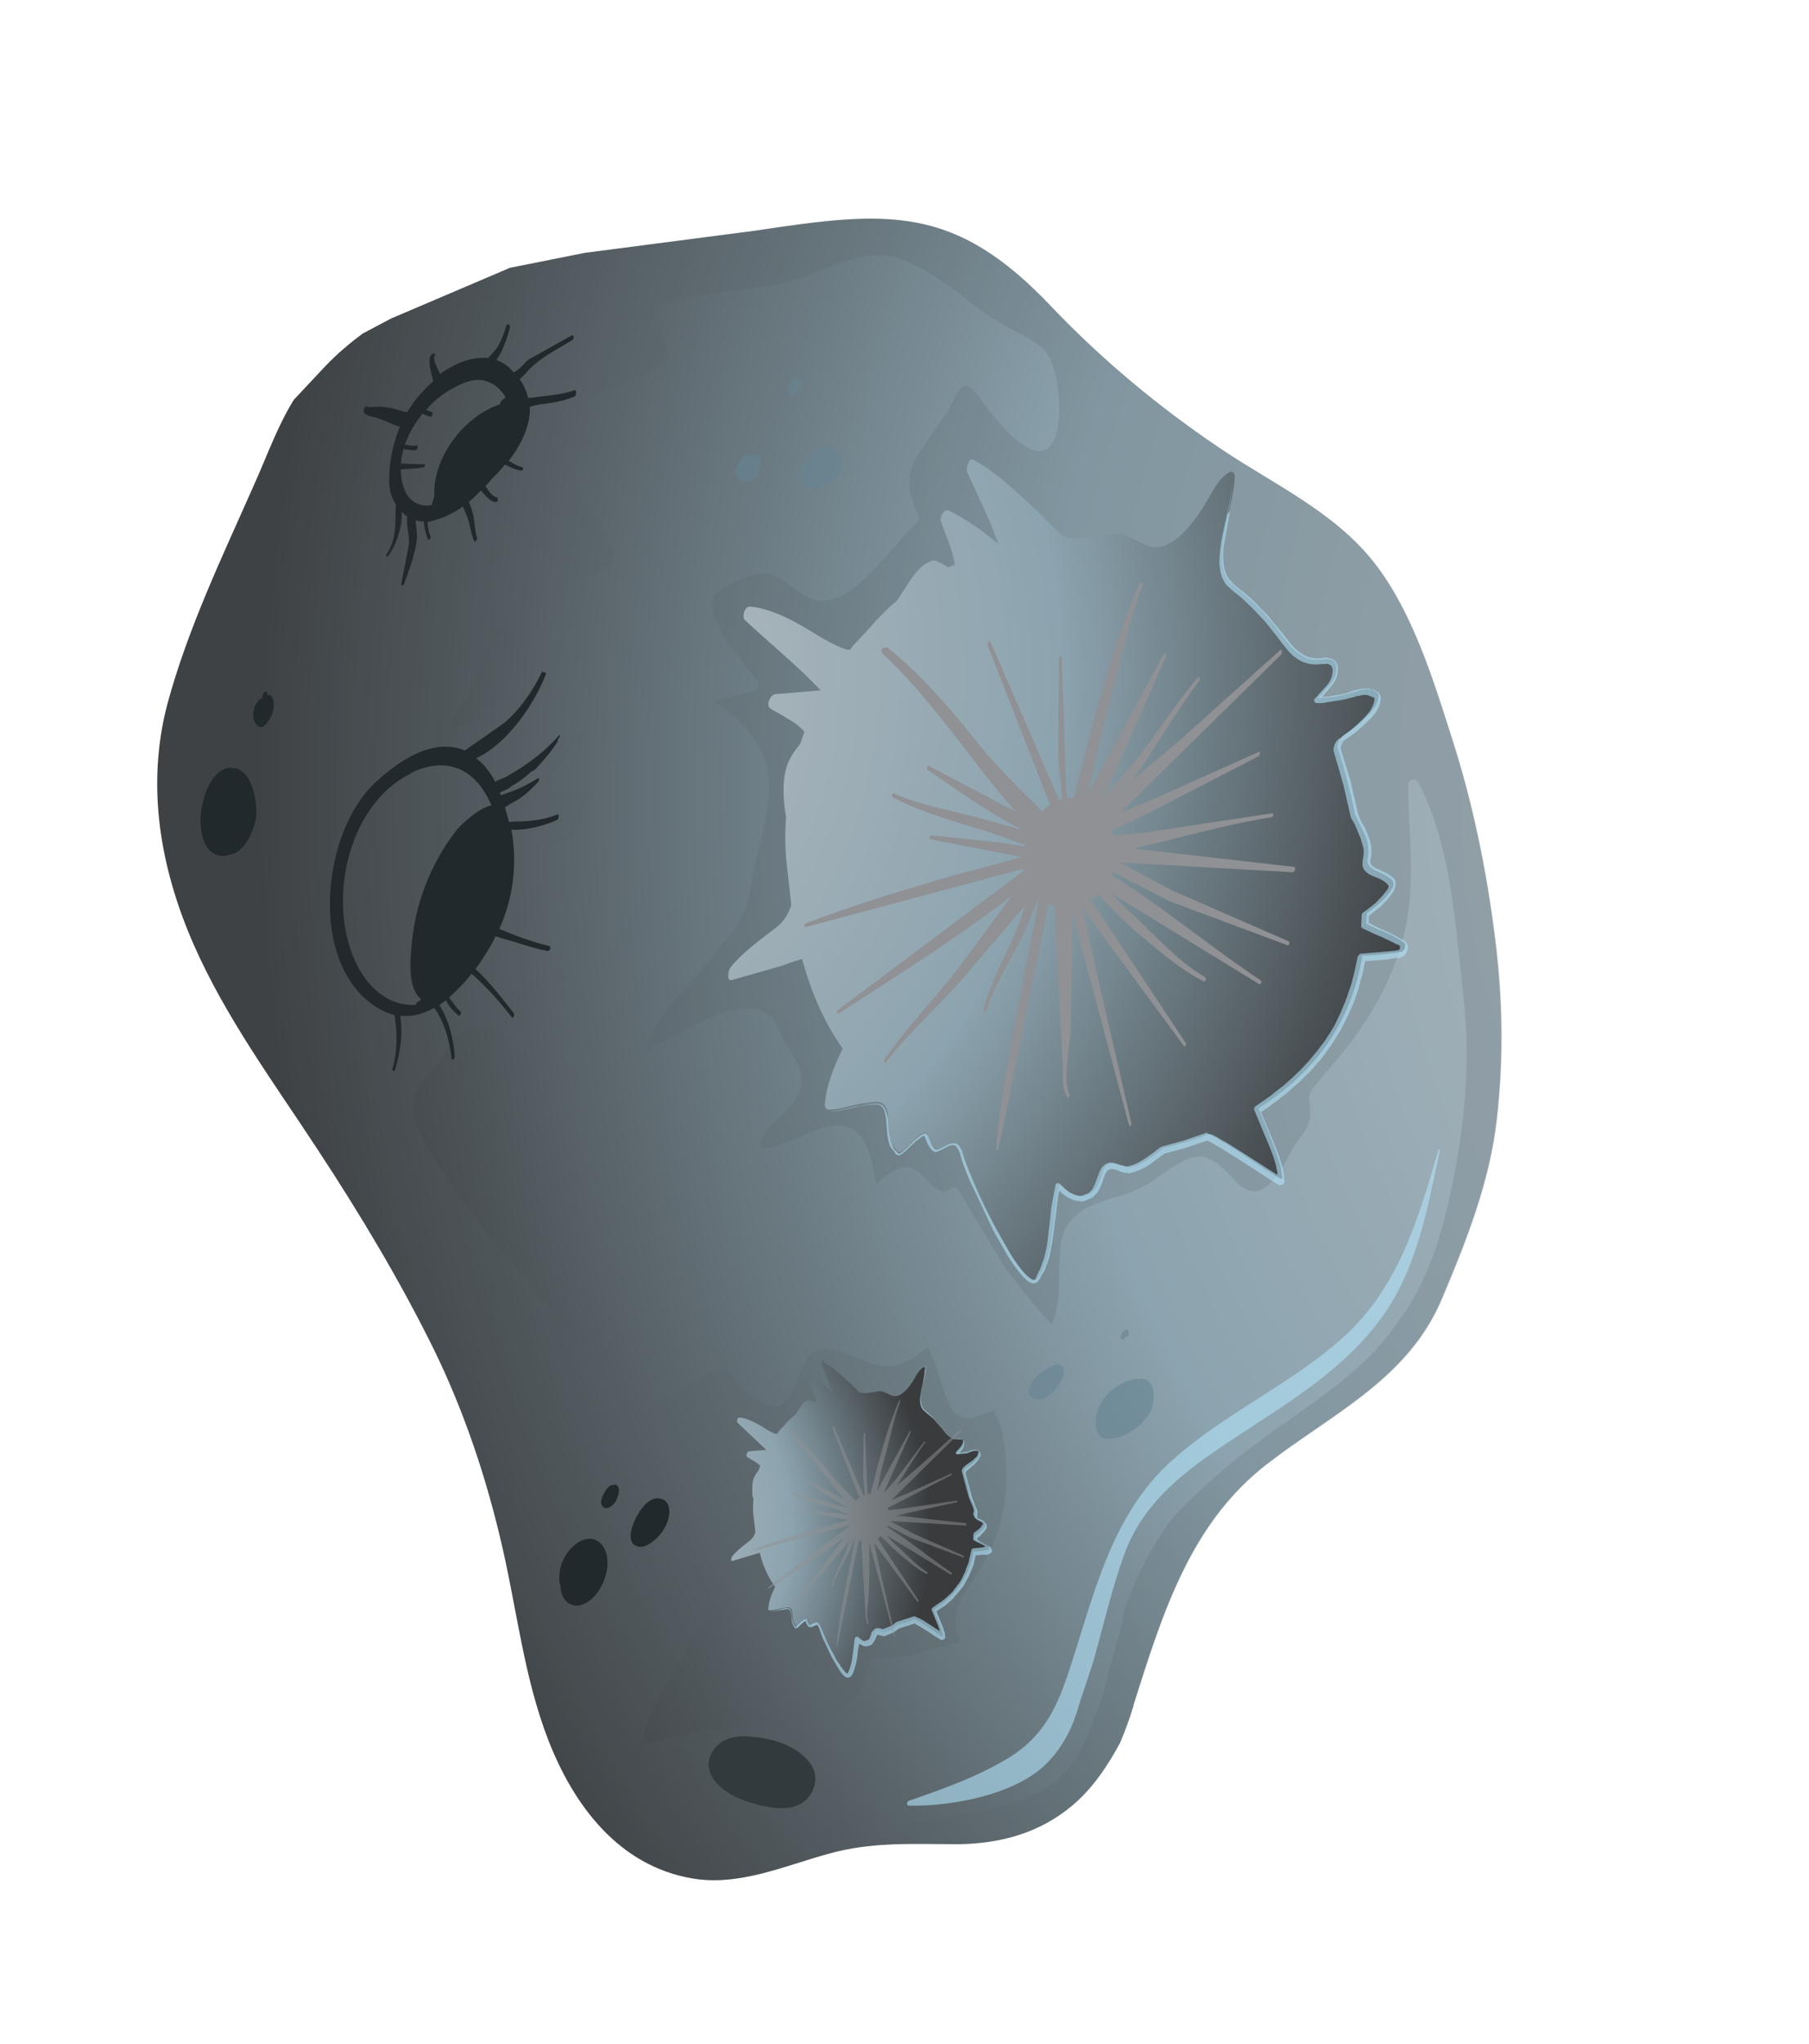
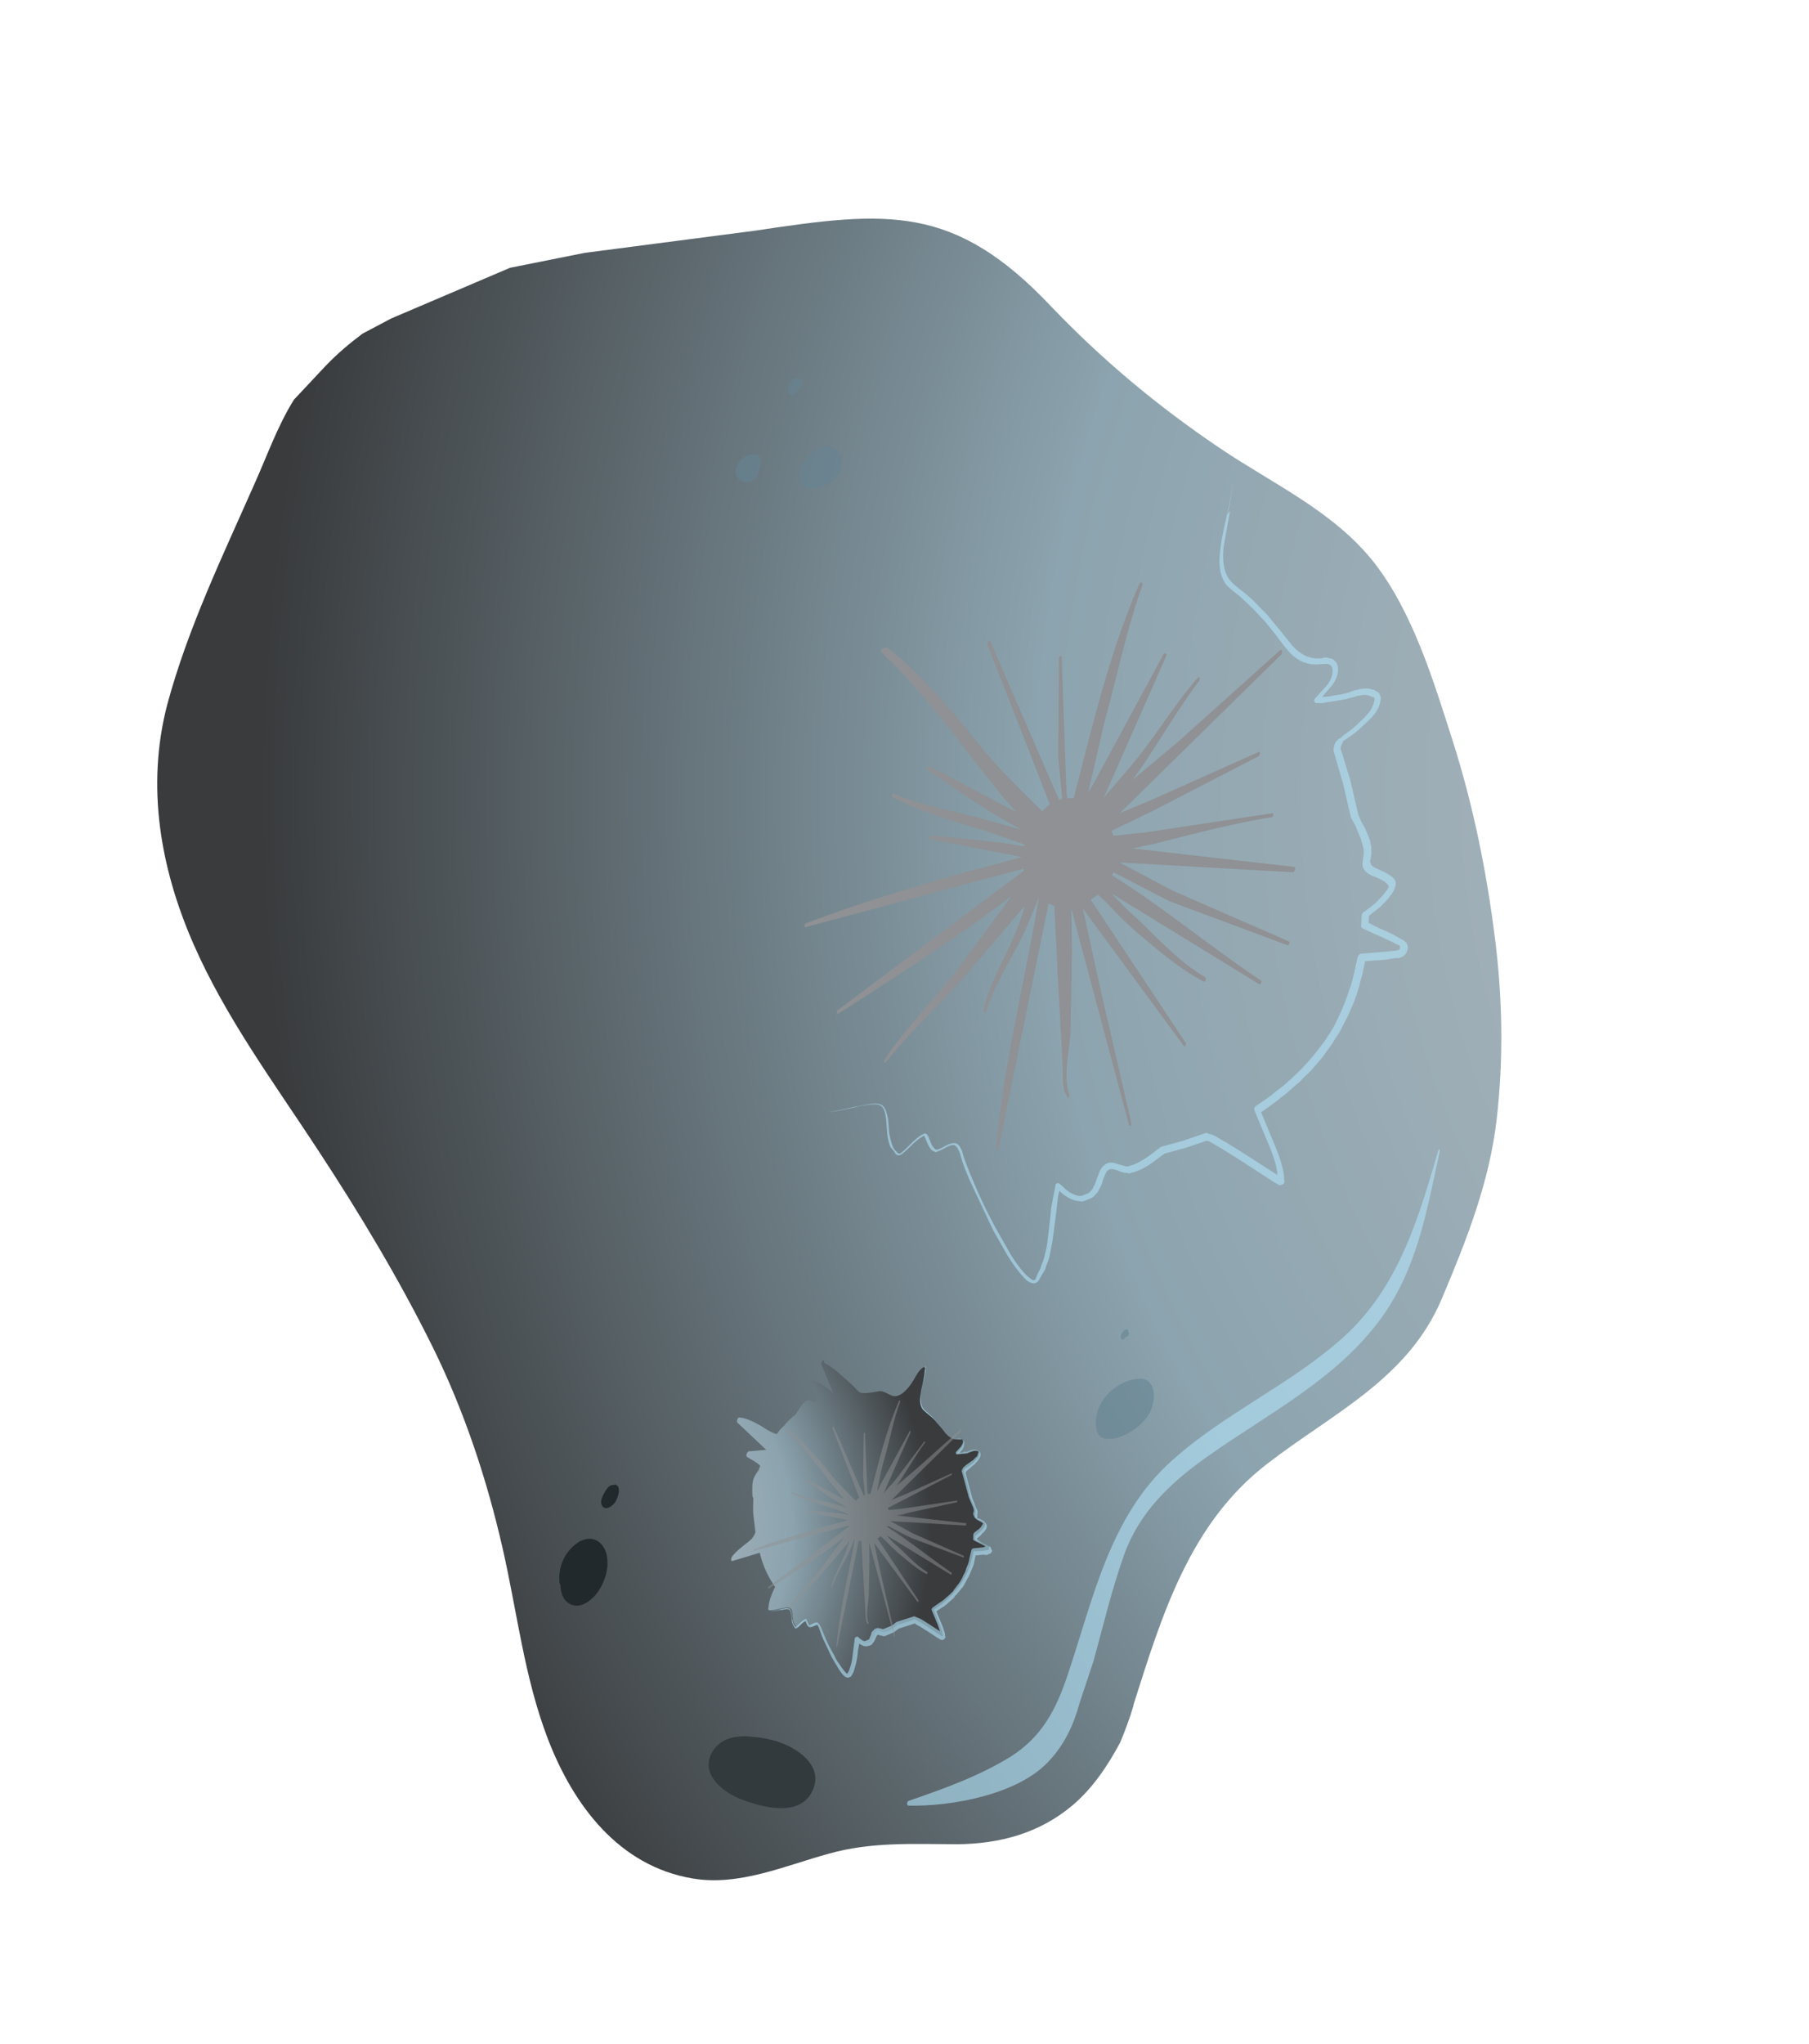
<svg xmlns="http://www.w3.org/2000/svg" width="31" height="35" fill="none">
  <path d="M19.423 29.213c-.063.216-.141.42-.226.627-.218.407-.48.796-.828 1.086-.562.47-1.235.651-1.964.658-.75-.003-1.472-.044-2.206.163-.745.203-1.535.56-2.332.423-1.262-.213-2.039-1.251-2.477-2.386-.406-1.058-.525-2.164-.775-3.26-.27-1.187-.657-2.352-1.195-3.445-.581-1.174-1.258-2.299-1.975-3.39-.747-1.141-1.575-2.258-2.127-3.516-.572-1.305-.816-2.71-.452-4.107.354-1.312.95-2.545 1.497-3.784.215-.478.392-.985.673-1.436l.543-.579c.201-.21.415-.39.635-.554l.488-.258 2.038-.869 1.283-.256 2.919-.38c2.267-.342 3.41-.458 5.074 1.301.868.91 1.836 1.715 2.878 2.417.906.614 1.961 1.085 2.655 1.969.663.851 1.016 2.022 1.342 3.041.351 1.099.583 2.239.726 3.379.131 1.028.15 2.067.032 3.101-.123 1.089-.524 2.096-.946 3.094-.582 1.372-1.881 1.959-2.992 2.82-1.324 1.022-1.795 2.573-2.29 4.133l.003.008z" fill="url(#A)" />
  <g style="mix-blend-mode:multiply" opacity=".2">
-     <path d="M8.75 4.591l1.283-.256 2.919-.38c2.267-.342 3.41-.458 5.074 1.301.868.91 1.836 1.715 2.878 2.417.906.614 1.961 1.085 2.654 1.969.663.851 1.016 2.022 1.342 3.041.351 1.099.583 2.239.726 3.379a12.84 12.84 0 0 1 .032 3.101c-.123 1.089-.524 2.096-.946 3.094-.582 1.371-1.881 1.959-2.992 2.82-1.324 1.022-1.796 2.573-2.29 4.133a6.29 6.29 0 0 1-.226.627c-.218.407-.48.796-.828 1.086-.562.469-1.235.651-1.964.658-.75-.003-1.472-.044-2.206.163-.745.203-1.535.56-2.332.424-1.262-.213-2.039-1.251-2.477-2.386-.406-1.058-.525-2.164-.775-3.259-.27-1.187-.657-2.352-1.195-3.445-.581-1.174-1.258-2.3-1.975-3.39-.747-1.141-1.575-2.258-2.127-3.516-.572-1.305-.816-2.71-.452-4.107.354-1.312.95-2.545 1.497-3.784.215-.478.392-.985.673-1.436l.543-.579c.201-.21.415-.39.635-.554l.488-.258 2.038-.869.003.008zm2.454.798c.054.194.439.683.158.854a2.79 2.79 0 0 1-.536.251c-.483.184-.939.474-1.39.734-.086.054-.07.156.021.181.342.083.695.107 1.042.161-.3.08-.621.07-.915.165-.046.019-.076.077-.049.12.288.539.796.976.969 1.563.134.45-1.017.569-1.278.678-.914.382-.89 1.563-1.511 2.238-.068.074.029.177.114.142.79-.357 1.366-.986 1.865-1.672.025.621-.355 1.204-.598 1.766-.035.069.036.129.099.13.325 0 .619-.096.917-.203-.24.29-.508.555-.698.878a.1.1 0 0 0 .064.154c.231.057.457.035.693.017l-.296.674c-.075.23-.296.178-.479.236-.283.1-.335.429-.384.702-.076.402-.086.659.219.956.143.148.324.235.526.286l-.115.048c-.054.023-.085.099-.04.143.052.059.093.115.137.177-.368.091-.74.129-1.096.25-.046.019-.076.077-.049.12.166.355.403.662.612.99-.418-.331-.983-.754-1.349-.42-.156.146-.222.354-.353.517-.114.138-.276.269-.354.428-.143.285-.031.618.119.889.512.923 1.248 1.799 1.928 2.606l1.185 1.454c.126.173.289.475.539.47.407.002.656-.202.984-.411.191-.125.478-.326.691-.054.055.067.106.145.176.206.11.09.219.179.35.233.508.221.526-.707.806-.878.42-.248.966.346 1.423.209a.81.81 0 0 0 .292-.122c.136-.084.255-.233.292-.122l.173.478c.067.161.148.57.333.646.218.089.403-.051.589-.102.073.132.131.27.153.432.166.96-.001 1.77-.558 2.553-.26.37-.309.599-.172.992-.475.072-.931.299-1.425.261-.04-.01-.083.017-.101.06-.064.171-.106.351-.184.51-.057.123-.124.178-.196.199-.237-.091-.465-.465-.614-.628-.035-.04-.074-.069-.116-.105-.068-.098-.151-.189-.25-.275-.042-.1-.042-.208-.06-.318-.015-.057-.071-.106-.13-.072-.063.044-.132.073-.212.098-.069-.251-.161-.492-.199-.756-.013-.076-.094-.096-.152-.063-.48.3-.88.746-1.098 1.262-.208.475-.6.919-.691 1.435-.011.059.048.115.108.108.789-.185 1.629-.401 2.433-.204.411.099 1.357.417 1.05 1.023-.129.253-.333.455-.505.671-.041.053-.01.149.064.154.35.016.68-.058 1.003-.148.495-.134.985-.213 1.488-.306.688-.125 1.421-.314 1.79-.964a4.66 4.66 0 0 0 .244-.517 4.88 4.88 0 0 0 .298-.928l.084-.297c.047-.191.146-.449.167-.702.189-.584.473-1.136.838-1.623.435-.471.924-.9 1.454-1.293.803-.606 1.844-1.203 2.411-2.072.451-.585.707-1.333.868-2.05.27-1.169.393-2.366.254-3.563-.136-1.189-.204-2.541-.765-3.625-.049-.097-.186-.058-.179.048.006.684.093 1.369.017 2.051-.087.786-.395 1.474-.843 2.13-.195.289-.422.546-.645.811-.065.081-.242.264-.228.384.028.241.053.366-.099.583l-.17.242c-.179.328-.515 1.1-1.001.563-.198-.215-.455-.505-.788-.375-.23.096-.42.248-.631.39-.231.16-.467.222-.73.305-.374.12-.727.268-.816.684-.095.464.031 1.025-.174 1.463-.286-.296-.525-.629-.783-.946l-.822-1.363c-.027-.043-.094-.051-.133-.017-.235.215-.457-.36-.74-.368-.216 0-.369.154-.531.285-.095-.529-.2-1.171-.905-.958-.24.073-.453.189-.683.267-.061.026-.507.212-.372-.07.036-.087.086-.162.142-.222.193-.207.447-.376.527-.662.081-.26-.134-.558-.265-.765-.094-.159-.157-.44-.345-.524-.66-.284-1.441.439-2.075.65.243-.715.899-1.197 1.321-1.806.34-.331.463-.663.527-1.114.092-.58.384-1.307.27-1.882-.106-.534-.49-.87-.913-1.171.234-.089.482-.12.712-.198.054-.022.074-.103.04-.143-.203-.249-1.115-1.285-.67-1.561.237-.144.676-.391.958-.256.202.096.358.275.561.37.701.339 1.428-.903 1.875-1.28.032-.031.05-.075.026-.11-.18-.367-.246-.719.002-1.075l.498-.731c.075-.122.123-.268.212-.378.14-.185.356.203.428.29.158.205.33.422.535.589.89.748.812-.908.573-1.395-.075-.158-.242-.278-.394-.359-.299-.155-.583-.316-.857-.518-.433-.324-.881-.706-1.413-.854-.561-.154-1.138.214-1.652.365-.785.238-1.63.203-2.414.467-.054.022-.069.074-.049.12l-.009.022z" fill="#576065" />
-   </g>
-   <path d="M16.663 7.868c.379.194.687.498 1.003.781l.518.506c.151.145.759-.019.953-.01.164.004.361.129.506.195.42.185.839-.432 1.012-.711.118-.194.216-.433.422-.546.054-.022.076.031.081.065.012.482-.459 1.537-.044 1.86a4.16 4.16 0 0 1 .766.754c.219.287.403.599.808.529.295-.051.235.281.113.422-.02.017-.17.197-.21.232l.003.008a1.82 1.82 0 0 0 .429-.053c.196-.028.412-.181.581-.035.025.017.026.062.017.083-.03.166-.149.27-.269.392-.108.108-.237.189-.351.282-.047.038-.078.096-.083.17.123.382.224.773.302 1.156.126.281.276.444.217.758-.045.217.317.219.433.388.013.031.009.087-.008.111-.098.176-.267.31-.44.437l-.008.175c.072.042.148.074.217.108.143.04.405.192.408.2l.003.008c.076.031.03.159-.038.169-.211.034-.437.056-.658.067-.113.679-.388 1.318-.889 1.87-.259.288-.563.533-.89.742.186.446.427 1.022.403 1.203-.011.059-.8-.532-1.211-.739a.22.22 0 0 0-.062-.019c-.246.103-.497.172-.751.233-.193.144-.375.292-.567.327-.182.04-.392-.224-.493.116-.029.103-.08.241-.167.313-.194.162-.416.02-.565-.143-.133.525-.069 1.175-.367 1.606-.227.32-1.162-1.681-1.266-2.08-.11-.414-.239-.162-.44-.123-.102.015-.162-.194-.188-.255-.051-.123-.369.262-.443.302-.023.01-.049.012-.067-.008-.158-.141-.142-.383-.162-.582-.034-.32-.16-.276-.466-.23-.185.032-.357.095-.552.104-.063-.001-.074-.069-.067-.117.038-.341.159-.635.306-.931-.327-.459-.549-.989-.695-1.533-.171.044-.332.112-.389.127l-.815.232c-.106.026-.055-.175-.026-.215.22-.273.522-.48.794-.693.122-.096.202-.229.249-.375l-.088-.794c-.018-.236-.02-.479 0-.713l-.019-.11c-.034-.275-.054-.627.082-.883.056-.104.113-.183.179-.264l.07-.201c-.101-.156-.492-.336-.585-.406-.075-.05-.003-.224.08-.241l.785-.066c-.404-.427-.867-.802-1.296-1.201-.06-.056-.01-.24.083-.233.335.023.738.233 1.018.405.204.122.401.248.624.326.022.009.048.007.082.002.021-.036.045-.064.07-.092l.262-.281a4.24 4.24 0 0 1 .465-.465c.173-.235.337-.619.625-.685.023-.01.16.059.257.118l.108-.045c-.032-.249-.163-.519-.237-.74-.022-.054.041-.225.129-.189.293.139.588.35.853.573-.143-.428-.351-.819-.532-1.231-.022-.054.018-.26.111-.209l-.022-.009z" fill="url(#B)" />
+     </g>
  <g style="mix-blend-mode:screen" opacity=".6">
    <path d="M21.077 8.759l-.108.605c-.011.104-.014.204.002.306s.046.197.116.277l.049.052.056.049.12.094c.082.065.155.134.232.21.069.079.151.145.212.227l.2.241.189.237c.066.072.147.137.238.18.087.036.191.047.285.034.031-.013.049-.012.079-.006a.45.45 0 0 1 .092.025c.058.03.087.099.09.152.003.116-.041.225-.114.309l-.158.183.071-.003c.045-.001.094-.012.136-.021l.136-.021c.038-.016.091-.02.129-.036s.085-.035.137-.039c.023-.01.046-.019.076-.014.023-.01.049-.011.079-.006.026-.002.053-.004.078.013.029.006.056.004.073.024l.036.021.022.009.006.015.023.054c.006.015.002.026.001.045l-.013.078c-.009.022-.015.051-.031.076-.026.047-.051.094-.083.125-.029.039-.069.074-.101.105l-.052.049-.052.049a1.48 1.48 0 0 1-.225.175l-.055.041-.015.006c-.012.014-.027.021-.021.036-.017.025-.03.058-.04.098l.171.56.133.576.048.115.067.117.055.131c.019.046.039.092.039.137.019.046.012.094.016.147.001.045-.011.104-.017.133l-.006.029.022.054c.02.027.056.049.1.066.079.039.163.067.245.132.039.029.092.07.067.161-.006.029-.015.051-.028.084l-.038.061-.041.053s-.029.039-.049.056l-.101.105-.197.155-.004.119.184.095.109.045.101.048.104.056.047.026s.025.017.036.021l.036.021.006.015.022.009.013.031c.01.023.013.031.012.049.006.015.002.026-.003.037-.006.029-.015.051-.031.076a.14.14 0 0 1-.067.055l-.031.013-.023.01-.056-.004-.11.019c-.075.014-.147.016-.226.022l-.184.014-.033.158c-.008.067-.035.132-.051.202s-.035.132-.059.205c-.027.065-.043.135-.073.193l-.084.189-.095.184c-.027.065-.068.119-.106.179s-.068.119-.116.175l-.12.167-.134.155c-.041.053-.093.102-.145.151s-.093.102-.148.143l-.159.139c-.052.049-.11.082-.162.131l-.165.123-.133.092.25.599c.045.108.082.218.112.332a.43.43 0 0 1 .02.091c.002.026.015.057.012.094l.004.053.01.023s-.002-.026-.021.036l-.015.006-.046.019-.022-.009-.083-.047-.583-.379-.294-.184-.144-.084-.072-.042-.055-.022-.355.121-.373.102c-.153.109-.296.241-.487.303-.023.01-.046.019-.072.021l-.038.016s-.029-.006-.04-.01c-.063-.001-.107-.018-.151-.036a.39.39 0 0 0-.121-.031c-.034.005-.057.015-.081.043-.021.036-.034.069-.052.112s-.025.092-.05.139c-.009.022-.026.047-.035.069s-.026.047-.046.064-.029.039-.064.063l-.061.026-.085.035c-.023.01-.052.004-.082-.002a.37.37 0 0 1-.154-.044.46.46 0 0 1-.072-.042c-.022-.009-.039-.029-.064-.045-.014-.012-.031-.032-.046-.044-.015.051-.022.099-.029.147l-.027.237-.062.477-.046.236c-.013.077-.052.157-.075.23-.01.04-.035.069-.056.104s-.035.069-.063.108l-.017.025-.046.019c-.034.005-.056-.004-.078-.013-.044-.018-.075-.05-.106-.082-.115-.123-.207-.257-.291-.393l-.237-.416-.408-.868c-.061-.146-.125-.3-.16-.448-.026-.061-.064-.154-.124-.147-.071.003-.138.058-.215.09l-.061.026-.015.006-.022-.009-.033-.014c-.039-.029-.055-.067-.079-.102l-.045-.108-.013-.031-.007-.015s-.026.002-.031.013c-.132.073-.23.205-.36.304l-.031.013s-.023.01-.037-.003c-.008.003-.022-.009-.036-.021l-.01-.023-.076-.095a.82.82 0 0 1-.055-.239l-.018-.236c-.013-.076-.022-.162-.071-.214-.06-.056-.151-.036-.222-.034-.076.014-.154.019-.234.044-.159.03-.311.076-.472.08.158-.012.31-.057.469-.088l.234-.044c.079-.006.17-.026.237.027.06.056.072.151.093.223l.018.236c.014.076.03.159.059.228.013.031.029.069.068.098.024.035.045.044.081.02.122-.096.213-.224.357-.312l.031-.013c.015-.006.023-.01.048.007.014.012.006.015.021.027l.013.031.045.108c.013.031.037.066.065.09.025.017.056.004.086-.009.069-.029.129-.081.223-.093.049-.012.102.029.118.068.024.035.04.074.048.115.046.152.107.298.168.444.122.292.259.578.412.857l.237.416c.084.136.172.262.281.37l.081.065c.014.012.03.006.04.01l.023-.01.045-.109c.013-.033.038-.061.048-.101.024-.073.058-.142.071-.219.021-.081.036-.15.046-.236l.055-.474c.002-.082.022-.163.035-.24l.046-.236s.001-.019.009-.022c.02-.017.046-.019.063.001a.84.84 0 0 1 .102.093c.014.012.036.021.053.041.014.012.036.021.058.03.036.021.076.031.117.041.015-.006.037.003.06-.007l.115-.048.037-.042c.015-.006.024-.028.033-.05s.021-.036.03-.058l.046-.128c.018-.044.033-.095.066-.145s.096-.094.16-.094.11.026.15.036l.121.031s.015-.006.026-.002l.015-.006.015-.006s.042-.008.065-.018c.161-.067.311-.184.461-.301l.015-.006.381-.105.371-.128s.023-.01.037.002c.025.017.051.015.084.028l.079.039a1.59 1.59 0 0 0 .154.089l.294.184.58.372.003.008v-.063c-.01-.023-.012-.049-.017-.083a2.35 2.35 0 0 0-.108-.325l-.266-.638c-.01-.023-.004-.053.016-.07l.168-.116c.055-.041.113-.074.157-.12l.158-.12.151-.135.148-.143.137-.147.126-.152.123-.16c.041-.053.071-.111.112-.164.03-.058.071-.111.098-.176l.087-.181.076-.185c.027-.065.046-.128.065-.19a.99.99 0 0 0 .058-.186c.019-.062.035-.132.047-.191l.043-.199s.026-.047.052-.049l.218-.019.218-.019.113-.011.052-.004.023-.01s.022.009.019.001c.023-.01.028-.021.029-.039 0 0-.002-.026.001-.019l-.01-.023-.022-.009-.022-.009-.022-.009-.047-.026-.101-.048c-.033-.013-.069-.035-.101-.048l-.098-.04-.224-.105s-.028-.024-.019-.046l.008-.175s.006-.03.018-.044c.07-.047.145-.106.213-.161l.088-.091c.012-.014.032-.031.044-.046l.041-.053.041-.053.018-.044-.01-.023s-.02-.027-.035-.04c-.06-.056-.144-.084-.231-.12a.33.33 0 0 1-.125-.083c-.017-.02-.038-.047-.043-.081-.006-.015-.005-.034-.004-.053l.003-.037c.004-.056.017-.088.017-.133s.002-.082-.014-.12c-.008-.042-.024-.08-.033-.122l-.051-.123-.051-.123-.07-.124-.133-.577-.166-.571c.008-.067.015-.115.056-.168.015-.006.02-.017.024-.028l.023-.01.015-.006.052-.049a1.67 1.67 0 0 0 .225-.175l.052-.049.052-.049c.032-.031.064-.063.093-.102.032-.031.053-.067.071-.111.009-.022.021-.036.022-.054.009-.022.015-.051.019-.062 0 0 .001-.019-.002-.026l-.01-.023-.04-.01-.055-.022c-.022-.009-.04-.01-.067-.008-.019-.001-.045.001-.06.007s-.042.008-.068.01c-.038.016-.088.028-.137.039-.046.019-.091.02-.14.032l-.136.021c-.049.011-.094.012-.143.024s-.097.005-.142.005c-.008.003-.022-.009-.025-.017l-.006-.015s-.01-.023.003-.037l.21-.232c.061-.071.101-.169.1-.258-.001-.045-.017-.083-.06-.101-.014-.012-.04-.01-.059-.011-.015.006-.053.004-.071.003-.102.015-.213.008-.322-.037a.7.7 0 0 1-.252-.193c-.069-.079-.131-.162-.192-.245l-.189-.237-.212-.227-.224-.213-.121-.094-.056-.049-.06-.056a.58.58 0 0 1-.114-.295c-.015-.102-.005-.206.006-.309.022-.208.073-.409.116-.608s.095-.4.098-.609c-.003.209-.046.407-.09.606l.041-.053z" fill="#b3e4fa" />
  </g>
  <path d="M15.195 11.08c.564.442 1.072 1.032 1.602 1.696.331.403.695.757 1.063 1.118a.97.97 0 0 1 .131-.118l-1.068-2.731c-.013-.031.029-.103.049-.056l1.178 2.712.054-.022-.071-.71.015-1.694c-.002-.026.045-.064.046-.019l.081 2.313c.002.026.01.068.015.102.034-.005.071-.003.108 0 .323-1.236.619-2.515 1.128-3.675.026-.047.068-.01.05.033-.27.736-.427 1.55-.643 2.308l-.286 1.239.106-.18 1.187-2.193c.029-.039.056.004.042.037l-1.029 2.334c-.013.033-.03.058-.043.09l.45-.522c.418-.49.744-1.051 1.165-1.533.029-.039.047.026.023.054-.361.476-.658.997-.994 1.489l-.148.206.776-.649 1.753-1.572c.04-.035.038.047.021.072l-2.765 2.716.561-.234 1.817-.813c.038-.016.022.054.003.071l-1.819.94-.706.34.035.085.553-.059 2.165-.327c.034-.005.018.065-.008.067-.668.108-1.318.28-1.979.448l-.405.088 2.767.315c.037.002.012.094-.025.092l-2.968-.168.915.484 1.987.867c.025.017.006.079-.027.065l-2.021-.754-.956-.494-.022.055c.877.545 1.697 1.232 2.547 1.797.025.017-.002.082-.027.065l-2.537-1.558.269.276c.44.385.83.863 1.343 1.163.025.017.001.09-.024.073-.401-.203-.77-.527-1.117-.815-.233-.191-.459-.449-.697-.675-.04.035-.083.062-.125.088l1.632 2.459c.006.015-.016.07-.033.05l-1.732-2.354.276 1.266.556 2.412c.01.023-.027.065-.04.035l-.99-3.711.011.718-.024 1.391c-.017.305-.135.779-.021 1.074.01.023-.02.081-.036.042-.094-.159-.071-.322-.077-.509l-.078-1.439-.067-1.326-.098-.04-.857 4.194c-.006.03-.044.046-.042.008.125-1.451.495-2.878.734-4.314l-.21.512c-.208.475-.542.949-.691 1.435-.01.04-.055.041-.048-.007.103-.467.376-.915.559-1.362.058-.142.105-.288.153-.434-.029.039-.061.071-.073.085l-.848.995c-.46.562-1.022 1.032-1.46 1.603-.036.042-.047-.026-.022-.054.374-.553.854-1.024 1.256-1.553l.917-1.24c-.942.727-1.979 1.377-2.967 2.015-.038.016-.038-.047-.015-.057l3.19-2.389c-.003-.008-.01-.023-.005-.034l-3.734 1c-.031.013-.022-.054.001-.063.824-.317 1.666-.57 2.52-.818l1.031-.277c.054-.023.114-.03.163-.041l-.295-.057-1.286-.248c-.029-.006-.01-.068.016-.07l1.19.126.406.065s.001-.019.006-.03l-.645-.227c-.527-.159-1.128-.323-1.618-.588-.025-.017-.003-.071.019-.062.464.203.999.296 1.487.426l.703.194c-.566-.296-1.104-.676-1.61-1.024-.025-.017.002-.082.027-.065l1.481.78c-.776-.885-1.419-1.907-2.29-2.717-.028-.024.008-.111.047-.083l.038-.016z" fill="#8f9194" style="mix-blend-mode:screen" />
  <path d="M14.133 23.346c.148.074.26.189.387.299.07.061.133.125.196.189.06.056.288-.003.366-.009.063.001.139.05.193.073.156.07.321-.161.384-.269.042-.072.086-.162.164-.213.015-.006.033.014.028.024.006.187-.178.589-.019.712.11.09.205.167.29.285.082.11.149.227.311.204.11-.019.09.107.041.163-.008.003-.061.07-.081.088.056.004.113-.011.162-.022.076-.014.154-.064.221-.011l.013.031c-.008.067-.056.104-.1.15-.037.042-.087.073-.138.103-.023.01-.029.039-.035.069.05.142.088.297.112.441.045.108.108.172.085.29-.017.088.125.083.162.149.006.015.005.034.001.045-.035.069-.105.116-.165.168-.001.019.001.045-.001.063.025.017.058.03.079.039a.68.68 0 0 1 .159.078s.007.06-.012.059a1.34 1.34 0 0 1-.252.024c-.044.262-.15.505-.343.712a1.49 1.49 0 0 1-.341.287c.071.169.164.392.155.458-.001.019-.303-.207-.462-.285l-.022-.009c-.092.039-.188.069-.286.093-.067.055-.142.114-.218.127s-.144-.084-.186.051c-.013.033-.033.095-.06.115-.075.058-.161.004-.22-.052-.051.202-.023.443-.139.618-.086.117-.441-.646-.484-.791-.049-.16-.089-.062-.165-.049-.038.016-.058-.075-.068-.098-.019-.046-.138.103-.168.116-.008.003-.015.006-.03-.006-.06-.056-.061-.146-.067-.225-.014-.12-.064-.109-.181-.087-.068.01-.137.039-.211.034-.026.002-.028-.024-.019-.046.009-.13.061-.242.114-.354a1.66 1.66 0 0 1-.263-.585l-.152.046-.313.094c-.038.016-.026-.061-.006-.079.082-.106.195-.181.302-.271.047-.038.073-.085.095-.139l-.036-.301c-.009-.087-.003-.179 0-.28l-.016-.038c-.003-.116-.013-.247.038-.341.021-.036.042-.072.066-.1.009-.022.015-.051.031-.076-.041-.055-.189-.129-.228-.157-.025-.017-.001-.09.033-.095l.297-.025-.491-.463c-.025-.017-.001-.09.025-.092.13.009.281.09.389.153.075.05.147.092.234.128 0 0 .019.001.026-.002.015-.006.017-.025.029-.039.029-.039.069-.074.101-.105a.8.8 0 0 1 .18-.174c.07-.092.128-.234.234-.26.008-.003.065.027.098.04l.039-.016c-.012-.094-.065-.199-.092-.286-.01-.023.017-.088.05-.075a1.47 1.47 0 0 1 .325.216l-.199-.476c-.01-.023.003-.101.039-.079l.011.049z" fill="url(#C)" />
  <g style="mix-blend-mode:screen" opacity=".6">
    <path d="M15.847 23.469l-.004.056c-.003.037-.013.078-.02.126l-.046.236c-.013.078-.015.16.025.233.013.031.049.052.08.084l.095.077s.06.056.083.092l.083.091c.052.059.099.13.157.16.033.013.073.024.107.018.026-.002.031-.013.064.001s.053.041.052.059c.004.053-.014.096-.043.135l-.044.046s.023-.01.045-.001l.046-.019s.037.003.053-.004c.031-.013.069-.029.114-.03.015-.006.048.007.07.016.003.008.022.009.028.024l.01.023s.006.015.002.026c-.006.029-.01.04-.022.054-.009.022-.021.036-.033.05l-.037.042c-.012.014-.024.028-.04.035l-.079.069s-.028.021-.04.035c0 0-.005.011-.006.029l.116.43.038.092a.45.45 0 0 0 .042.1c.01.023.008.042.007.06 0 0-.001.019-.006.029l.006.015-.006.03.006.015.029.006s.065.027.097.059c.01.023.039.029.032.077.003.008-.006.029-.01.04l-.017.025s-.017.025-.037.042c-.015.006-.024.028-.037.042l-.067.055.01.023.05.033.079.039.094.051.01.023.016.038c.003.008-.006.029-.013.033s-.017.025-.035.024l-.046.019-.048-.007-.139.013-.027.129c-.007.048-.033.095-.055.149l-.031.076-.042.072c-.026.047-.048.101-.08.133l-.102.124-.015.006-.009.022-.024.028-.059.052-.059.052s-.04.035-.063.044l-.106.071.09.215a.72.72 0 0 1 .044.126c.01.023.019.046.014.076l.013.031-.015.006s.009-.022-.009.022l-.038.016s-.04-.01-.044-.018c-.083-.047-.15-.1-.222-.142l-.111-.071-.058-.03-.025-.017-.003-.008-.279.089-.083.062-.054.023-.054.023-.031.013-.015.006-.015.006s-.051-.015-.07-.016c-.022-.009-.033-.013-.04-.01-.015.006-.017.025-.029.039-.001.018-.013.033-.022.054s-.021.036-.033.05c-.008.003-.009.022-.024.028l-.023.01s-.046.019-.076.014c-.026.002-.048-.007-.062-.019-.022-.009-.033-.013-.047-.026-.01.04-.013.078-.023.118-.004.056-.012.122-.024.181s-.031.121-.05.183a.45.45 0 0 1-.047.083l-.038.016c-.015.006-.026.002-.037-.003-.022-.009-.036-.021-.05-.033-.049-.052-.079-.102-.109-.153l-.094-.159-.157-.332-.063-.172c-.013-.031-.019-.046-.038-.047l-.077.032c-.1.042-.107-.127-.12-.094-.054.022-.087.072-.134.11l-.015.006c-.015.006-.023.01-.03-.006l-.003-.008s-.021-.028-.027-.043c-.013-.031-.022-.054-.02-.091l-.009-.086s-.007-.06-.032-.077c-.017-.02-.051-.015-.085-.01-.023.01-.06.007-.094.012-.057.015-.117.022-.177.029a1.29 1.29 0 0 0 .174-.037c.031-.013.057-.015.091-.02.023-.01.068-.01.093.006.049.052.033.122.047.179.01.023.007.06.024.08.006.015.01.023.024.035l.006.015.015-.006c.047-.038.088-.091.147-.124.008-.003.015-.006.037.003l.013.031.016.038c.003.008.01.023.021.027l.023-.01s.051-.03.085-.035c.045-.001.067.053.077.076l.067.161c.048.115.101.22.164.328.023.054.053.104.091.152a.98.98 0 0 0 .103.138c.006.015.025.017.028.024 0 0 .033-.05.039-.079a.91.91 0 0 0 .045-.172l.047-.363c.027-.021.051-.03.057-.015 0 0 .045.044.078.058.014.012.022.009.04.01l.031-.013.038-.016.018-.044.018-.044c.001-.019.01-.04.03-.058.015-.006.017-.025.032-.031l.038-.016c.026-.002.048.007.067.008.022.009.022.009.04.01l.015-.006.031-.013.046-.019.046-.019c.031-.013.055-.041.09-.065l.015-.006.279-.089s.015-.006.029.006l.033.013.033.013.058.03.111.071.186.121-.041-.118-.099-.238c-.01-.023.003-.037.015-.051l.126-.088s.043-.027.063-.044l.059-.052.059-.052.024-.028.015-.006.009-.022.094-.121a.63.63 0 0 0 .072-.129c.009-.022.026-.047.035-.069l.024-.073s.044-.09.047-.146l.036-.151s.013-.033.032-.032l.173-.018.038-.016.022.009s-.033-.013-.058-.03l-.069-.034-.09-.044s-.025-.017-.016-.038v-.063l.014-.033.075-.058c.015-.006.02-.017.032-.031.015-.006.017-.025.029-.039l.017-.025-.006-.015s-.05-.033-.083-.047l-.025-.017s-.017-.02-.028-.024l-.019-.046-.01-.023.009-.022-.003-.008s.012-.014.009-.022c-.006-.015-.002-.026-.008-.042l-.035-.085-.045-.108-.116-.43-.006-.015s.01-.04.035-.069c.015-.006.032-.031.047-.038l.09-.065s.031-.013.04-.035c.015-.006.024-.028.04-.035s.017-.025.021-.036.01-.04.018-.044l-.006-.015s-.03-.006-.04-.01a.31.31 0 0 0-.099.023l-.054.023-.052.004-.113.011c-.008.003-.019-.001-.025-.017 0 0-.006-.015.006-.029l.081-.088s.038-.061.036-.087l-.013-.031-.056-.004c-.045.001-.09.001-.126-.02-.083-.047-.122-.12-.174-.18-.024-.035-.052-.059-.076-.095l-.083-.092-.088-.081s-.064-.045-.083-.092c-.032-.077-.033-.166-.021-.244s.033-.158.054-.239c.01-.04.013-.078.023-.118l.004-.056c.001-.018-.004-.052-.027-.043.023-.01.036.021.035.04l-.024.028z" fill="#b3e4fa" />
  </g>
  <g style="mix-blend-mode:screen" opacity=".5">
    <path d="M13.516 24.486c.241.188.466.446.693.73.137.177.299.326.456.486.02-.017.037-.042.06-.052l-.46-1.189c-.006-.015.01-.04.024-.028l.51 1.177.023-.01-.031-.312.009-.735c-.003-.008.024-.028.023-.01l.04 1.003c.006.015.01.023.008.042.015-.006.034-.005.045-.001.137-.536.268-1.087.489-1.594.009-.022.023-.01.022.009-.119.32-.18.671-.277 1-.053.176-.084.36-.119.537.013-.033.033-.05.039-.079l.516-.947c.009-.022.026-.002.017.02l-.446 1.008c-.004.011-.017.025-.021.036l.198-.218.505-.671c.015-.006.022.009.01.023-.156.21-.287.436-.425.647-.021.036-.045.064-.062.089l.333-.284.763-.68c.023-.01.01.023.013.031l-1.196 1.177.246-.103.782-.354c.015-.006.01.023.002.026l-.786.409-.305.155.016.038.233-.025.935-.138c.015-.006.01.023-.006.029l-.86.188c-.054.022-.114.03-.174.037l1.193.133c.015-.006.008.042-.01.04l-1.286-.076.396.214.863.38c.011.004.005.034-.006.029l-.877-.328c-.033-.013-.238-.117-.415-.215 0 0-.012.014-.009.022.379.239.736.532 1.104.785 0 0-.003.037-.013.033l-1.104-.676c.038.047.083.092.115.124.194.163.363.372.582.506.011.004-.002.037-.013.033-.173-.09-.331-.232-.483-.358-.099-.085-.199-.197-.301-.289-.023.01-.035.024-.055.041l.704 1.06s-.006.029-.017.025l-.748-1.014.12.546.239 1.047c.003.008-.013.033-.015.006l-.428-1.608.005.314-.011.6c-.006.138-.057.34-.005.463.003.008-.013.033-.017.025-.037-.066-.032-.14-.037-.219l-.036-.626-.032-.573c-.008.003-.029-.006-.043-.018l-.37 1.815c.003.008-.02.017-.015.006.054-.627.212-1.244.321-1.867l-.089.218c-.093.21-.237.406-.3.622-.001.019-.023.01-.018-.001.043-.199.169-.395.242-.588.027-.065.046-.128.065-.19-.012.014-.024.028-.029.039l-.369.434c-.196.244-.445.448-.63.696-.02.017-.022-.009-.01-.023.162-.239.374-.445.55-.672l.399-.537c-.41.316-.851.599-1.288.872-.015.006-.017-.02-.01-.023l1.381-1.037-.006-.015-1.616.431c-.015.006-.01-.023-.002-.026.357-.14.719-.246 1.088-.355l.445-.123c.023-.01.046-.019.072-.021l-.129-.028-.56-.109c-.008.003-.002-.026.006-.029l.516.046c.056.004.115.015.174.027l-.003-.008c-.087-.036-.178-.079-.269-.104-.227-.068-.491-.138-.7-.249-.011-.004-.002-.026.006-.029.199.088.432.126.645.182l.308.088c-.245-.132-.476-.298-.701-.447 0 0 .006-.029.013-.033l.638.338c-.34-.382-.616-.826-.995-1.173-.006-.015.007-.048.021-.036l.025.017z" fill="#8f9194" />
  </g>
-   <path d="M9.303 11.516s.068-.01.05.033c-.195.506-.652 1.184-1.195 1.438.142.103.248.248.334.411.008-.003.009-.022.017-.025l.161-.067c.342-.197.636-.401.911-.715.015-.006.022.009.01.023-.009.022-.021.036-.033.05.006.015.002.026-.003.037-.109.172-.243.327-.387.478-.015.007-.028.021-.051.03l-.015.006a1.72 1.72 0 0 1-.338.25c-.015.006-.028.021-.032.031l-.166.078.019.046.188-.069c.157-.056.304-.136.448-.223.031-.013.016.038.012.049-.129.144-.265.273-.443.366-.046.019-.093.057-.136.084l.069.251c.094-.012.195-.009.292-.014.184-.014.361-.043.53-.113.046-.019.032.077.001.09-.22.101-.528.184-.788.167l.01.023a2.88 2.88 0 0 1-.211 1.677l.196.081a5.34 5.34 0 0 0 .657.213c.04.01.012.094-.028.084-.225-.042-.447-.12-.674-.188-.07-.016-.143-.04-.216-.063a2.48 2.48 0 0 1-.182.32c-.047.083-.104.161-.162.239.249.23.455.505.661.762.01.023-.014.096-.035.069-.213-.272-.435-.522-.692-.749-.118.149-.251.285-.382.403.01.023.022.054.047.07.044.063.089.125.145.174.025.017-.01.085-.035.069a.87.87 0 0 1-.217-.261l-.11.082c.162.257.244.584.261.884.005.034-.047.083-.054.023-.032-.293-.119-.609-.296-.86-.183.103-.377.157-.584.136.054.302-.003.642-.085.92-.018.044-.061.026-.044-.018.085-.315.079-.611.033-.916-.169-.038-.345-.136-.521-.297-.927-.858-.676-2.895.207-3.697.398-.365.974-.759 1.518-.535l.678-.473c.278-.242.497-.56.655-.896l.005.034zM7.054 13.24c-1.127.543-1.478 2.296-.907 3.339.205.384.564.658.976.63.009-.022.026-.047.033-.05.023-.01.043-.027.063-.044-.244-.196-.184-.699-.162-.97a3.75 3.75 0 0 1 .754-1.912c.074-.103.428-.423.612-.436-.228-.546-.686-.887-1.373-.564l.003.008zm.385-7.143c-.008.111.06.209.102.309.263-.191.558-.305.825-.272.053-.067.113-.119.163-.194a1.61 1.61 0 0 0 .143-.349c.019-.062.085-.035.065.027a2.32 2.32 0 0 1-.156.426l-.075.122c.106.037.206.104.296.211.038-.016.07-.047.106-.071.06-.052.109-.127.183-.167l.71-.396c.038-.016.033.058.014.076-.265.165-.581.315-.788.555-.036.042-.076.077-.12.122.003.008.01.023.021.028.06.101.099.193.122.292l.079-.006c.238-.036.477-.046.707-.124.054-.022.039.092.008.105-.177.074-.362.106-.55.131-.071.003-.143.024-.216.045.016.318-.145.647-.362.927.033.013.058.03.083.047a.77.77 0 0 0 .153.063c.029.006.007.06-.022.054-.056-.004-.11-.026-.165-.049l-.112-.052c-.073.085-.138.166-.218.235-.036.042-.077.096-.117.13.051.078.111.179.199.197.029.006.009.086-.02.081-.074-.005-.137-.069-.186-.121-.017-.02-.046-.044-.069-.079a2.13 2.13 0 0 1-.207.195c.022.054.042.1.056.157.046.152.039.309.084.461.01.023-.036.087-.052.049-.064-.154-.071-.322-.143-.473l-.048-.115a1.51 1.51 0 0 1-.521.245c-.023.01-.057.015-.083.017a.64.64 0 0 0 .05.25c.01.023-.028.084-.044.046a.91.91 0 0 1-.069-.296l-.144-.021c.014.12.035.256.015.382-.043.243-.126.477-.212.702-.018.044-.061.026-.044-.018L7 9.368c.034-.177-.047-.35-.02-.524-.036-.021-.067-.053-.096-.077.012.266-.095.572-.234.757-.024.028-.04-.01-.024-.035.179-.264.139-.554.159-.852a.63.63 0 0 1-.112-.332c-.019-.326.05-.68.18-.996a2.21 2.21 0 0 1-.182-.068c-.076-.031-.156-.07-.247-.095-.059-.011-.155-.026-.188-.084-.016-.038.02-.126.059-.097.036.021.161-.004.198-.001.063.001.122.012.189.02.088.017.176.053.264.07.008-.003.015-.006.029.006l.1-.15c.091-.128.216-.262.347-.38-.021-.136-.083-.263-.054-.411.007-.048.09-.11.091-.02l-.019-.001zm.22.612a1.59 1.59 0 0 0-.357.312c.033.013.065.027.095.033.033.013.005.097-.028.084-.044-.018-.084-.028-.123-.057a1.79 1.79 0 0 0-.309.535c.067.008.129.027.204.014.031-.013.018.065-.013.078-.079.006-.138-.006-.208-.022a.88.88 0 0 0-.047.254c.045-.001.082.002.119.004l.283.008c.019.001.001.045-.007.048a1.66 1.66 0 0 1-.286.029l-.113.011a.88.88 0 0 0 .066.352.4.4 0 0 0 .468.256.63.63 0 0 1 .04-.143c-.038-.652.5-1.373 1.119-1.578.013-.033.027-.065.054-.086a.12.12 0 0 0 .047-.038c-.067-.117-.172-.217-.299-.263-.232-.102-.511.051-.698.165l-.008.003z" fill="#22292c" />
  <path d="M12.93 29.75c.119.004.24.035.361.066.381.112.851.439.62.878-.227.429-.85.256-1.203.123-.299-.11-.696-.413-.522-.775.13-.271.426-.34.744-.293z" fill="#323a3d" />
  <g style="mix-blend-mode:screen" opacity=".6">
    <path d="M24.678 19.691c-.217.993-.384 2.02-1.002 2.874-.767 1.06-1.956 1.647-3 2.39-.62.439-1.15.941-1.413 1.673-.212.594-.354 1.204-.523 1.816l-.24.723c-.1.367-.254.711-.543 1.012-.527.554-1.65.761-2.388.744-.037-.003-.029-.069.002-.082.6-.206 1.205-.422 1.75-.758.535-.341.775-.802.972-1.39.44-1.303.72-2.729 1.793-3.682.899-.809 2.037-1.302 2.936-2.111.943-.854 1.284-2.026 1.625-3.197.009-.022.035-.024.03.006l.001-.019z" fill="#b3e4fa" />
  </g>
  <g style="mix-blend-mode:screen" opacity=".6">
    <path d="M13.829 7.831l.079-.069.015-.006c.059-.052.2-.147.287-.111.011.004.022.009.036.021.078.013.145.066.168.165.048.179-.058.358-.21.449-.109.064-.242.092-.367.072-.192-.028-.157-.268-.1-.391l.058-.078s.015-.006.02-.017c.008-.003.02-.017.024-.028l-.011-.004z" fill="#668392" />
  </g>
  <g style="mix-blend-mode:screen" opacity=".6">
    <path d="M12.979 7.779a.34.34 0 0 0 .055.067c.01.068.002.135-.033.203-.007.048-.022.099-.05.138-.078.096-.238.1-.309-.006-.079-.102-.01-.24.066-.317.072-.066.175-.1.274-.078l-.003-.008z" fill="#668392" />
  </g>
  <g style="mix-blend-mode:screen" opacity=".6">
    <path d="M13.651 6.477s.011.004.025.017l.023-.01s.059.011.056.049-.016.07-.043.09c-.01.04-.039.079-.059.097-.008.003-.023.01-.024.028-.059.052-.13-.009-.122-.075-.001-.045.01-.085.038-.124.021-.036.062-.089.113-.074l-.008.003z" fill="#668392" />
  </g>
  <g style="mix-blend-mode:screen" opacity=".6">
    <path d="M19.518 23.608c.306-.002.289.367.193.569-.117.239-.474.487-.745.465-.141-.013-.189-.129-.185-.248-.016-.147.048-.318.122-.421.129-.189.383-.358.618-.357l-.003-.008z" fill="#668392" />
  </g>
  <g style="mix-blend-mode:screen" opacity=".6">
    <path d="M19.329 22.79l.013.031c.01.023.001.045-.011.059-.015.006-.062.026-.063.044-.041.053-.078-.013-.06-.056s.039-.079.085-.099c.015-.006.034-.005.044.018l-.008.003z" fill="#668392" />
  </g>
  <g style="mix-blend-mode:screen" opacity=".6">
-     <path d="M18.154 23.371s.055.022.067.053c.035.085.003.179-.058.25-.091.192-.332.373-.48.255-.135-.106.025-.308.112-.381s.245-.192.359-.177z" fill="#668392" />
-   </g>
+     </g>
  <g fill="#22292c">
    <path d="M10.411 26.786c-.01.257-.167.593-.432.695-.115.048-.254-.002-.317-.111a.42.42 0 0 1-.056-.22l-.016-.038a.73.73 0 0 1 .336-.709c.295-.159.498.09.482.376l.003.008zm.109-1.357s.023-.01.037.002c.098.04.025.233-.013.294-.045.064-.168.16-.228.059-.037-.066.002-.145.032-.203.026-.047.056-.105.106-.135.023-.01.046-.019.068-.01l-.003-.008z" />
-     <path d="M11.332 25.666c.19.065.15.316.081.454-.066.145-.198.281-.341.35-.069.029-.133.028-.172 0-.029-.006-.058-.03-.077-.076-.026-.061-.017-.128.003-.209a.22.22 0 0 1 .019-.062.9.9 0 0 1 .096-.203c.08-.133.223-.31.394-.246l-.003-.008zM3.96 13.153c.36-.024.459.602.427.85-.029.211-.203.617-.45.63-.031.013-.069.029-.106.026-.37.001-.416-.476-.387-.732.03-.274.171-.757.512-.783l.003.008zm.613-1.276l.01.023a.08.08 0 0 1 .079.039c.072.15.003.332-.098.456-.036.042-.099.087-.148.035-.116-.105-.091-.305.006-.418.017-.025.044-.046.075-.058-.003-.008-.01-.023-.002-.026-.001-.045.072-.13.086-.054l-.008.003z" />
  </g>
  <defs>
    <radialGradient id="A" cx="0" cy="0" r="1" gradientUnits="userSpaceOnUse" gradientTransform="translate(38.718 13.391) rotate(-112.669) scale(34.354 34.354)">
      <stop stop-color="#e3f3fc" />
      <stop offset=".22" stop-color="#aeb7bd" />
      <stop offset=".61" stop-color="#8ca4af" />
      <stop offset="1" stop-color="#393b3d" />
    </radialGradient>
    <radialGradient id="B" cx="0" cy="0" r="1" gradientUnits="userSpaceOnUse" gradientTransform="translate(7.301 11.471) rotate(-112.669) scale(17.872 17.873)">
      <stop stop-color="#e3f3fc" />
      <stop offset=".22" stop-color="#aeb7bd" />
      <stop offset=".61" stop-color="#8ca4af" />
      <stop offset="1" stop-color="#393b3d" />
    </radialGradient>
    <radialGradient id="C" cx="0" cy="0" r="1" gradientUnits="userSpaceOnUse" gradientTransform="translate(9.854 26.217) rotate(-112.669) scale(6.096 6.096)">
      <stop stop-color="#e3f3fc" />
      <stop offset=".22" stop-color="#aeb7bd" />
      <stop offset=".61" stop-color="#8ca4af" />
      <stop offset="1" stop-color="#393b3d" />
    </radialGradient>
  </defs>
</svg>